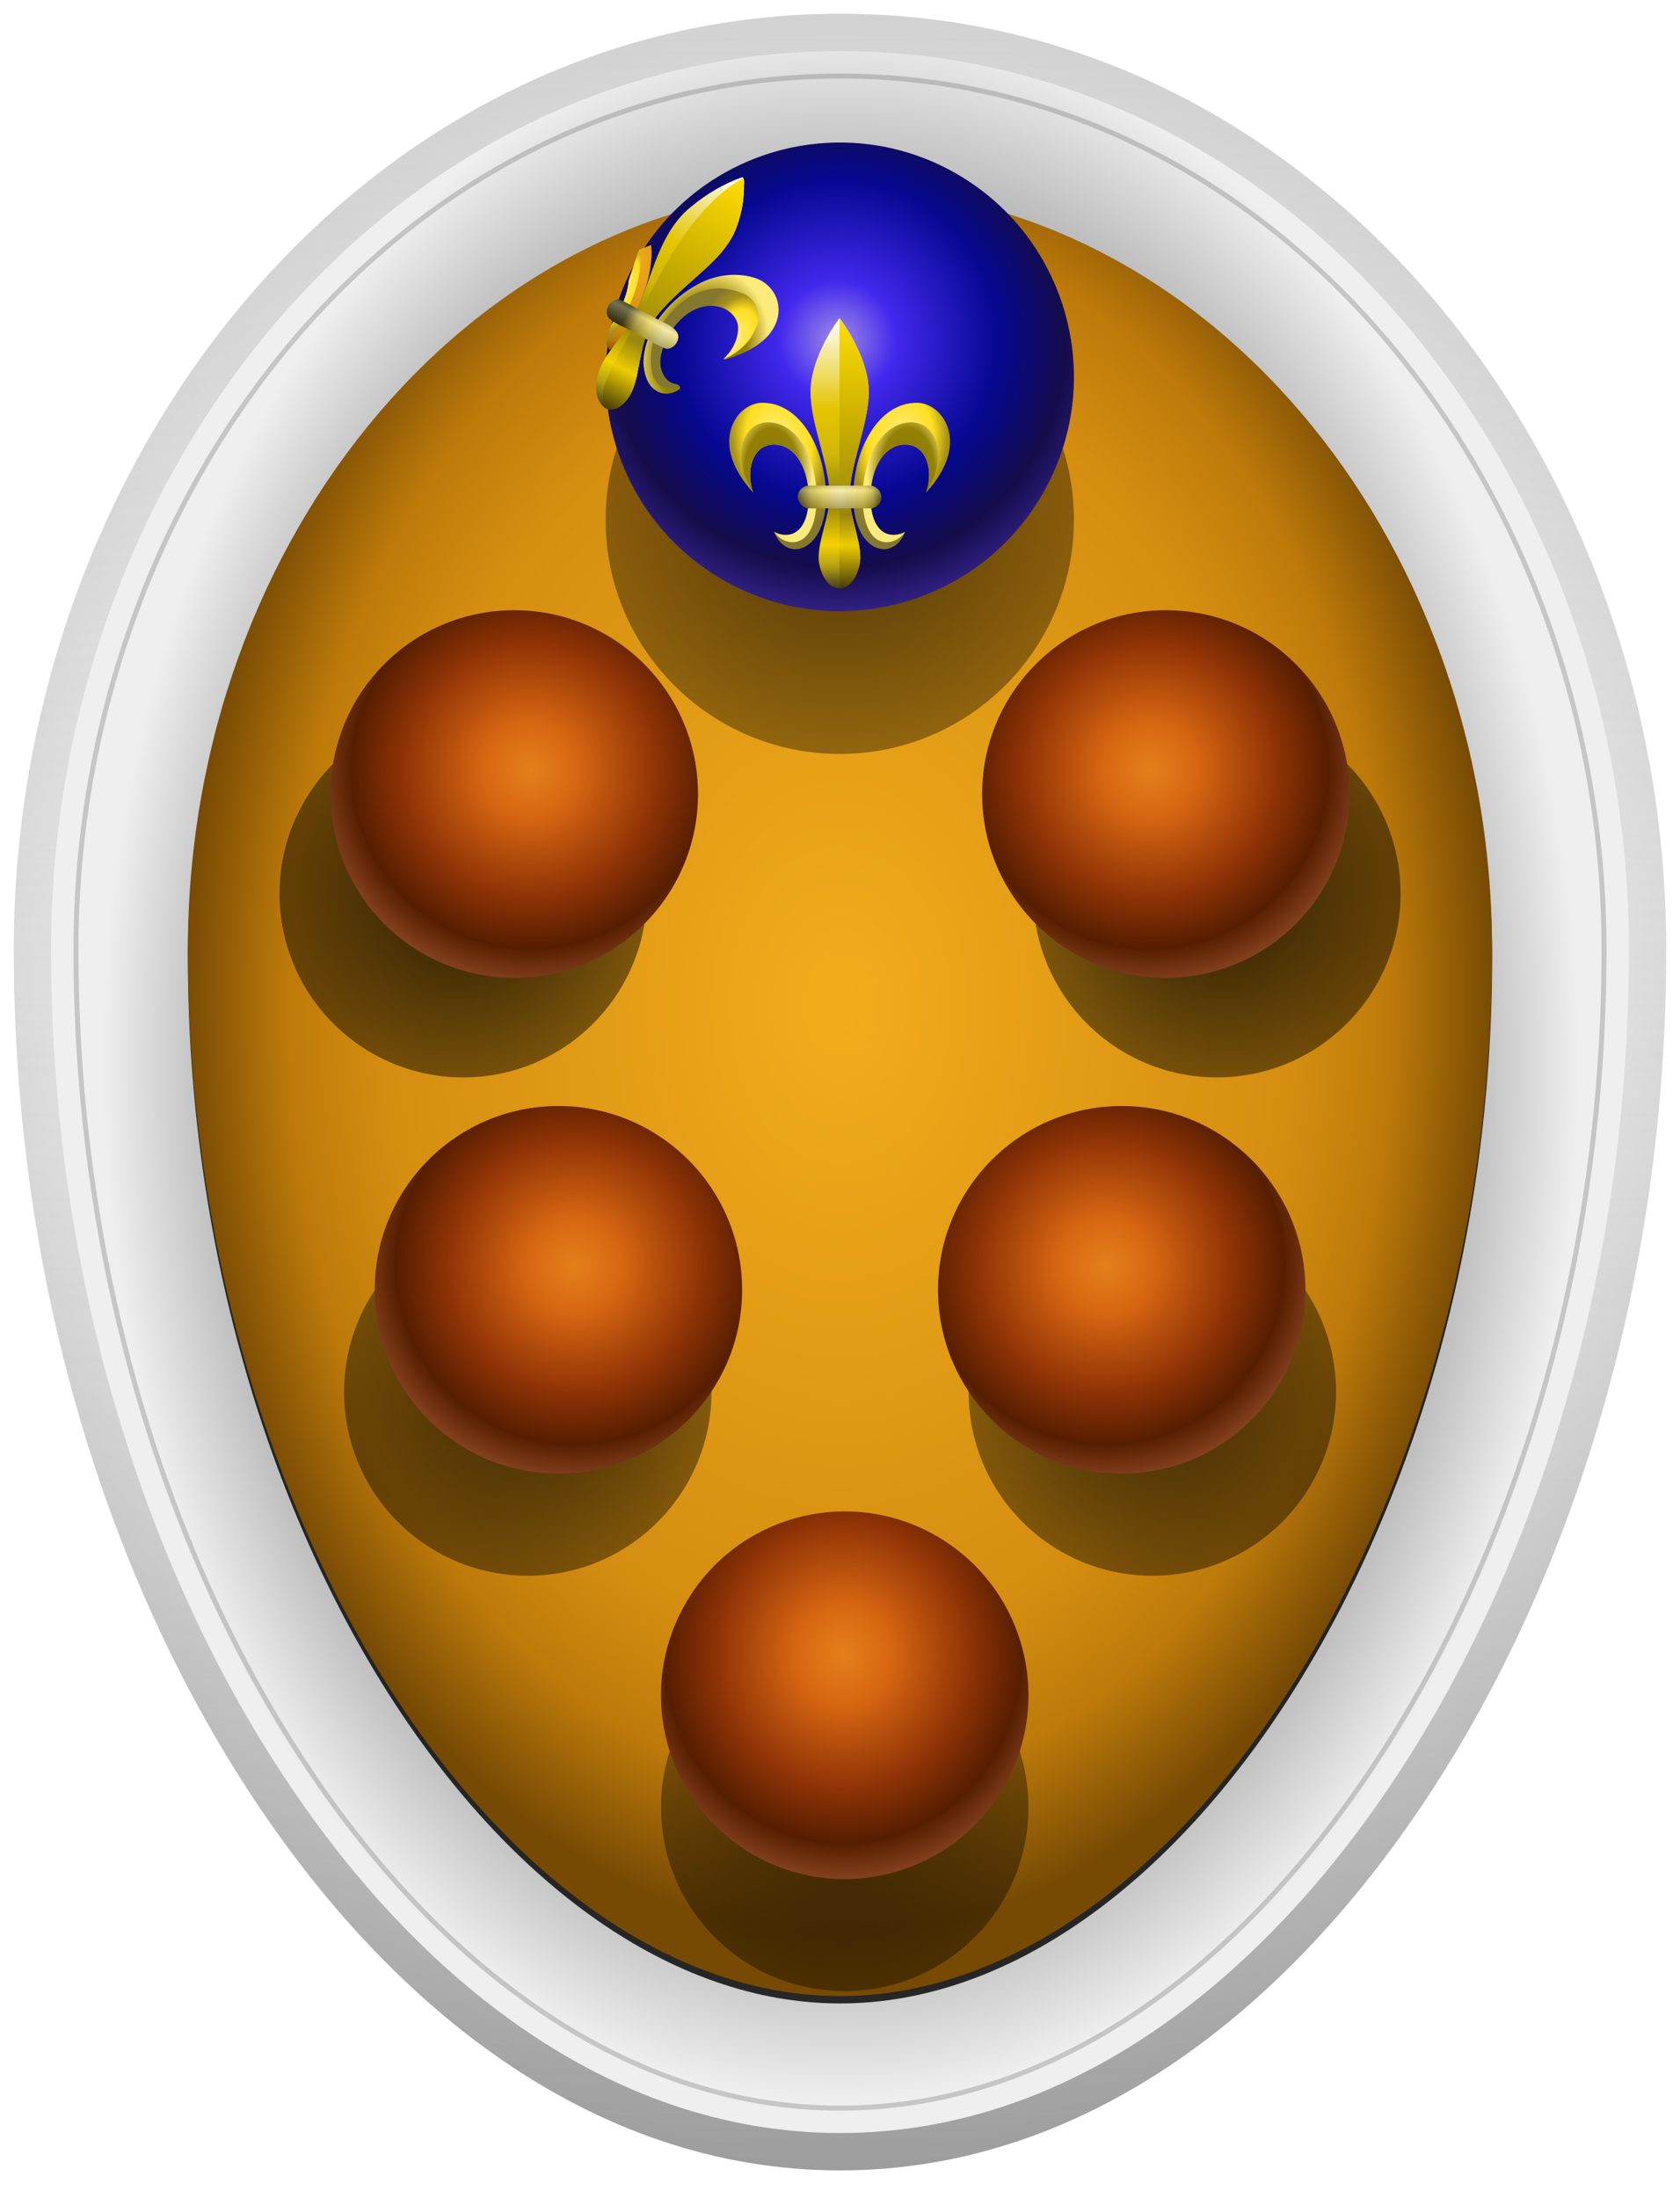
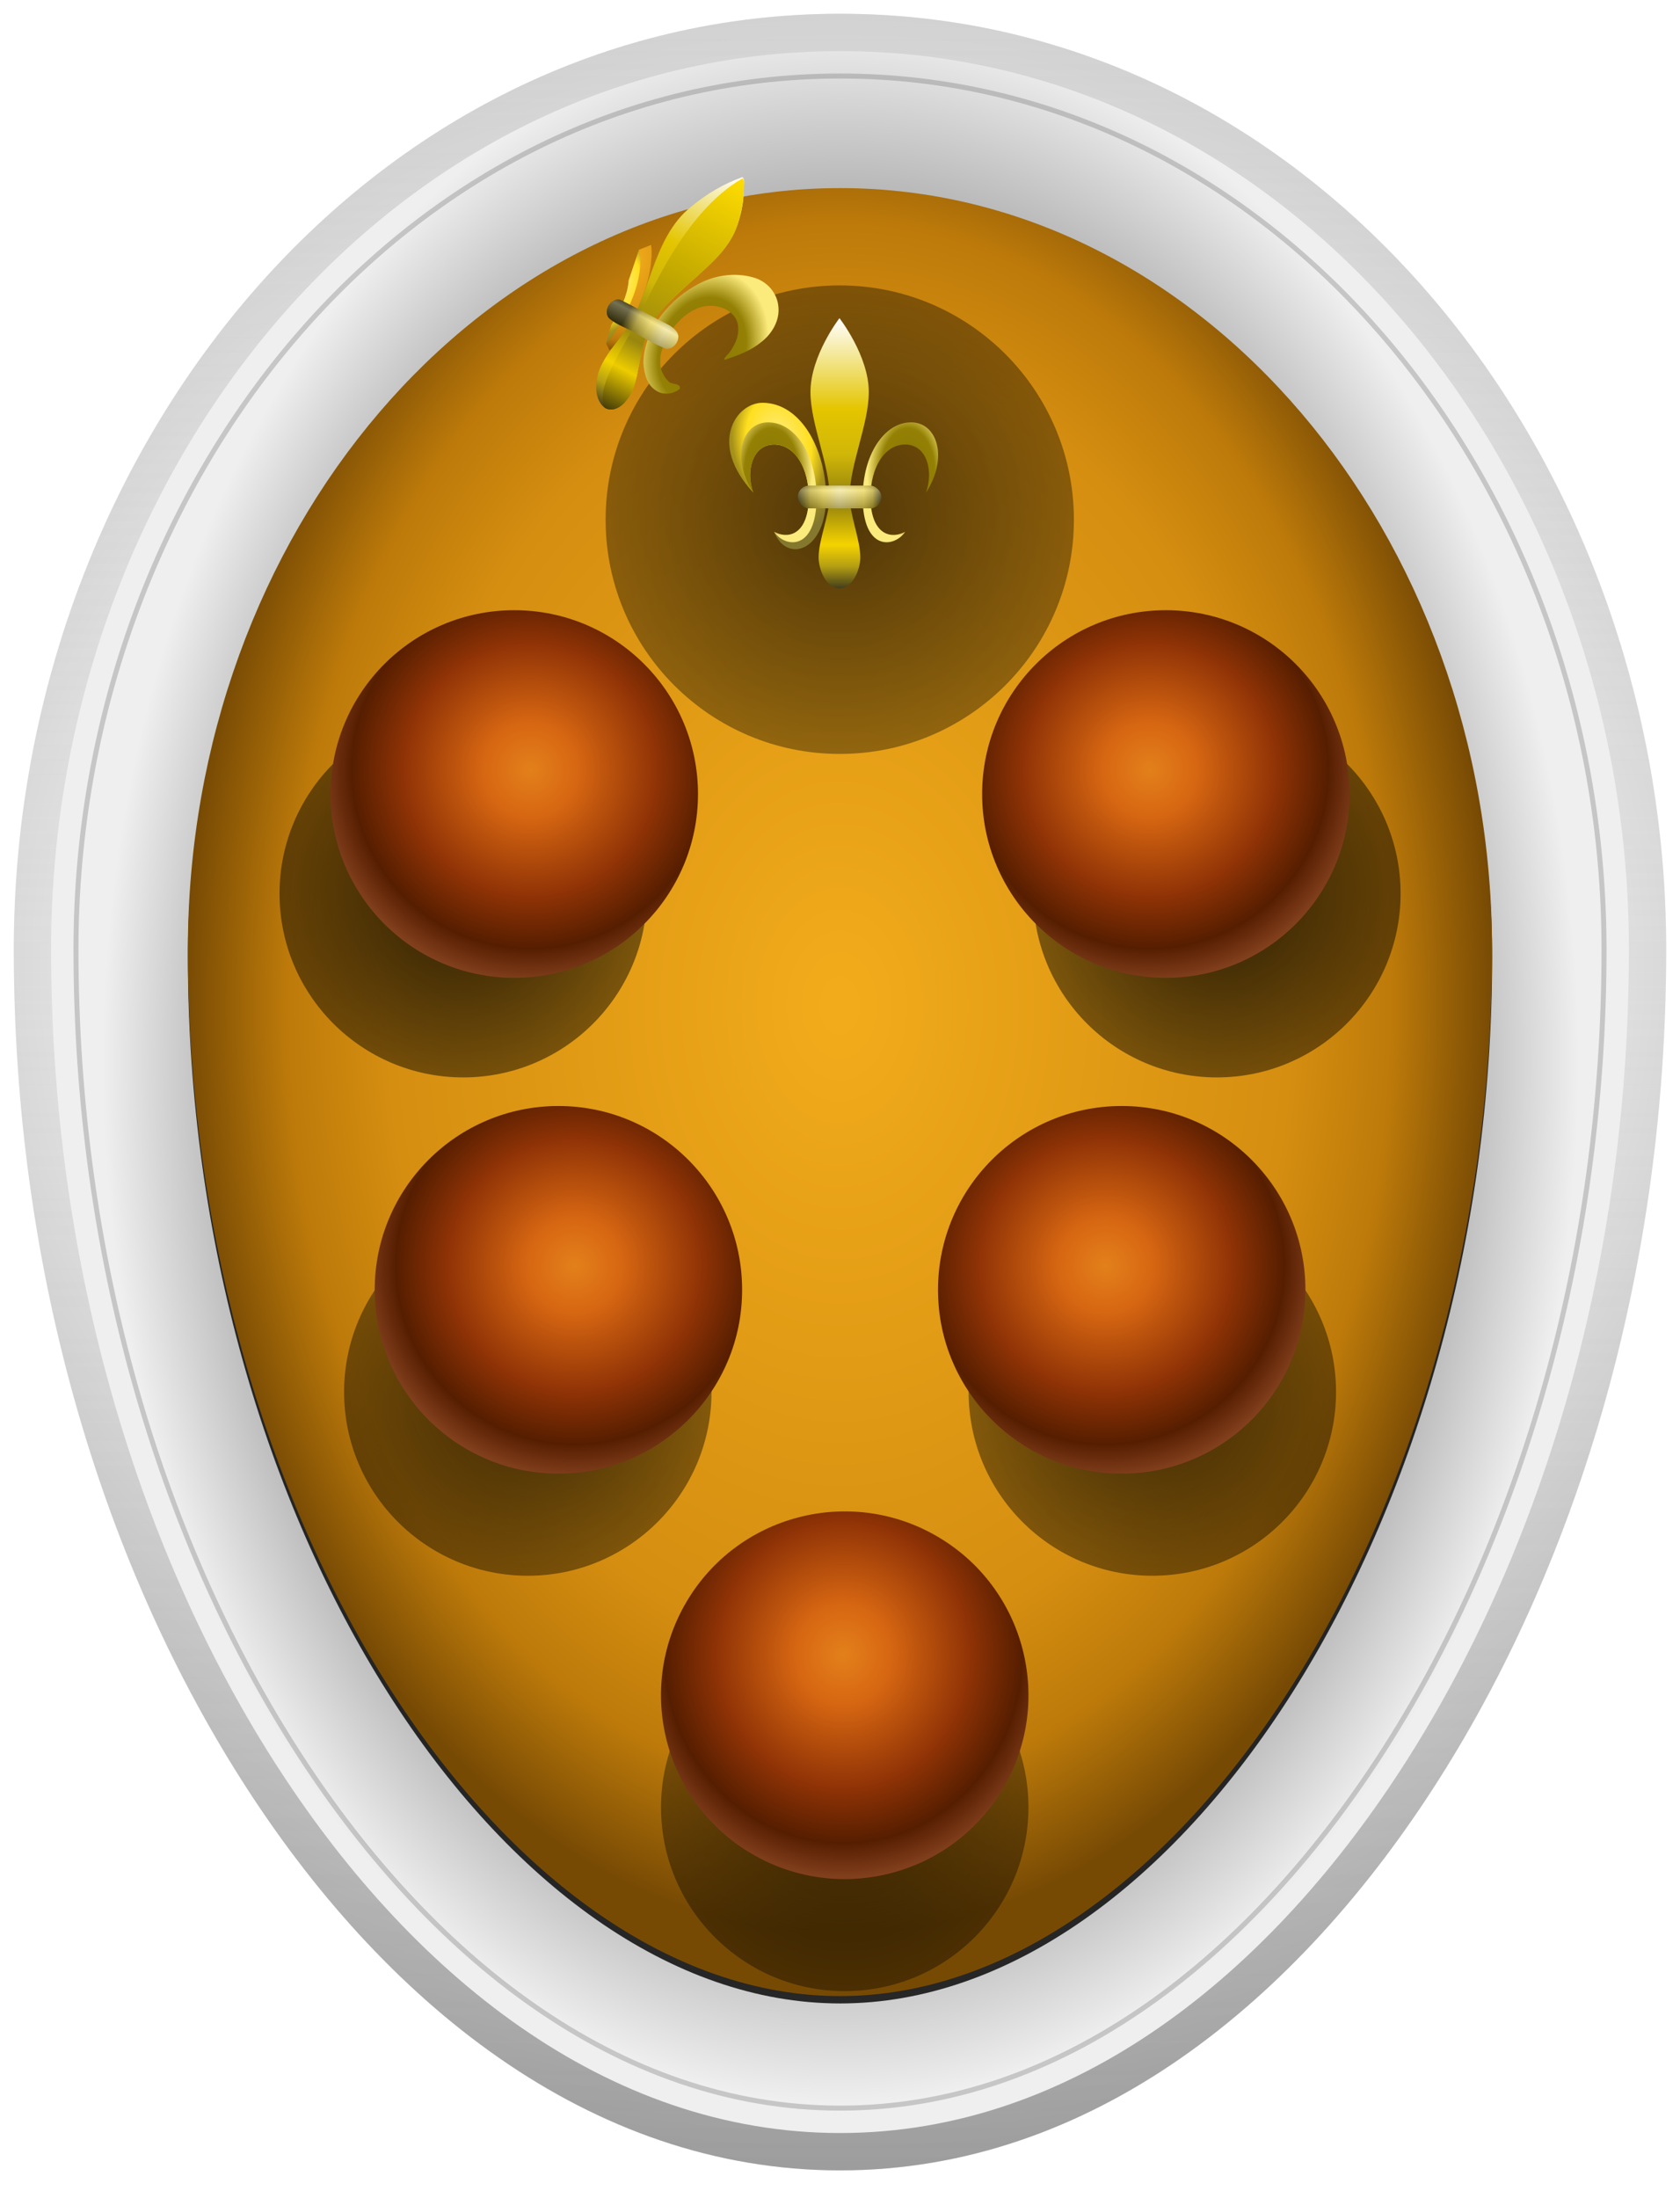
<svg xmlns="http://www.w3.org/2000/svg" xmlns:xlink="http://www.w3.org/1999/xlink" width="610" height="797.601">
  <defs>
    <linearGradient id="C">
      <stop offset="0" stop-color="#b3a12b" />
      <stop offset="1" stop-color="#cfbb36" />
    </linearGradient>
    <linearGradient id="B">
      <stop offset="0" stop-color="#b3a12b" />
      <stop offset="1" stop-color="#c1ad2c" />
    </linearGradient>
    <linearGradient id="b">
      <stop offset="0" stop-color="#fff" />
      <stop offset="1" stop-color="#fff" stop-opacity="0" />
    </linearGradient>
    <linearGradient id="a">
      <stop offset="0" stop-color="#838383" />
      <stop offset="1" stop-color="#e2e2e2" />
    </linearGradient>
    <linearGradient id="o">
      <stop offset="0" stop-color="#c6ae12" />
      <stop offset=".577" stop-color="#decc56" />
      <stop offset="1" stop-color="#f6ea9a" />
    </linearGradient>
    <linearGradient id="m">
      <stop offset="0" stop-color="#bba411" />
      <stop offset=".606" stop-color="#d7c44a" />
      <stop offset="1" stop-color="#f4e584" />
    </linearGradient>
    <linearGradient id="n">
      <stop offset="0" stop-color="#eed640" />
      <stop offset="1" stop-color="#a99517" />
    </linearGradient>
    <linearGradient id="p">
      <stop offset="0" stop-color="#bba411" />
      <stop offset="1" stop-color="#f4e584" />
    </linearGradient>
    <linearGradient id="z">
      <stop offset="0" />
      <stop offset="1" stop-opacity="0" />
    </linearGradient>
    <linearGradient id="A">
      <stop offset="0" stop-color="#c4c4c4" />
      <stop offset=".507" stop-color="#e0e0e0" />
      <stop offset="1" stop-color="#e2e2e2" />
    </linearGradient>
    <linearGradient id="q">
      <stop offset="0" stop-color="#b3b3b3" stop-opacity="0" />
      <stop offset=".697" stop-color="#b3b3b3" />
      <stop offset="1" stop-color="#b3b3b3" stop-opacity="0" />
    </linearGradient>
    <linearGradient id="s">
      <stop offset="0" stop-color="#fff" stop-opacity="0" />
      <stop offset=".817" stop-color="#fff" />
      <stop offset="1" stop-color="#fff" stop-opacity="0" />
    </linearGradient>
    <linearGradient id="y">
      <stop offset="0" stop-color="#fff" />
      <stop offset="1" stop-color="#ababab" />
    </linearGradient>
    <linearGradient id="r">
      <stop offset="0" stop-color="#f3f3f3" />
      <stop offset=".416" stop-color="#cacaca" />
      <stop offset="1" stop-color="#f1f1f1" />
    </linearGradient>
    <linearGradient id="t">
      <stop offset="0" stop-color="#bcbcbc" />
      <stop offset="1" stop-color="#f9f9f9" />
    </linearGradient>
    <linearGradient id="w">
      <stop offset="0" stop-color="#fff" />
      <stop offset=".5" stop-color="#dedede" stop-opacity="0" />
      <stop offset="1" stop-color="#9d9d9d" />
    </linearGradient>
    <linearGradient id="v">
      <stop offset="0" stop-color="#b6b6b6" />
      <stop offset=".826" stop-color="#b4b4b4" />
      <stop offset="1" stop-color="#efefef" />
    </linearGradient>
    <linearGradient id="x">
      <stop offset="0" stop-color="#ccc" />
      <stop offset=".5" stop-color="#dedede" />
      <stop offset="1" stop-color="#7c7c7c" />
    </linearGradient>
    <linearGradient id="f">
      <stop offset="0" stop-color="#ffee89" />
      <stop offset=".5" stop-color="#ffdf1f" />
      <stop offset=".724" stop-color="#a79219" />
      <stop offset="1" stop-color="#84782f" />
    </linearGradient>
    <linearGradient id="g">
      <stop offset="0" stop-color="#8b7904" />
      <stop offset=".664" stop-color="#938004" />
      <stop offset="1" stop-color="#fbea7c" />
    </linearGradient>
    <linearGradient id="h">
      <stop offset="0" stop-color="#433d1b" />
      <stop offset=".081" stop-color="#b49e13" />
      <stop offset=".162" stop-color="#f5d300" />
      <stop offset=".324" stop-color="#8e7d0d" />
      <stop offset=".493" stop-color="#d0b608" />
      <stop offset=".662" stop-color="#e4c500" />
      <stop offset="1" stop-color="#fff" />
    </linearGradient>
    <linearGradient id="i">
      <stop offset="0" stop-color="#433a07" />
      <stop offset=".162" stop-color="#edcc00" />
      <stop offset=".275" stop-color="#99860e" />
      <stop offset=".423" stop-color="#b09907" />
      <stop offset=".571" stop-color="#c4a900" />
      <stop offset="1" stop-color="#ffdd02" />
    </linearGradient>
    <linearGradient id="k">
      <stop offset="0" />
      <stop offset=".805" stop-color="#fff" />
      <stop offset="1" stop-color="#8d8d8d" />
    </linearGradient>
    <linearGradient id="j">
      <stop offset="0" stop-color="#3c3405" />
      <stop offset=".151" stop-color="#bda82b" />
      <stop offset=".303" stop-color="#ecd54a" />
      <stop offset=".5" stop-color="#f3e590" />
      <stop offset=".79" stop-color="#ecd54a" />
      <stop offset=".895" stop-color="#bda82b" />
      <stop offset="1" stop-color="#3c3405" />
    </linearGradient>
    <linearGradient id="e">
      <stop offset="0" stop-color="#a08ce7" />
      <stop offset=".213" stop-color="#4128ed" />
      <stop offset=".582" stop-color="#060890" />
      <stop offset=".823" stop-color="#140c4a" />
      <stop offset="1" stop-color="#342289" />
    </linearGradient>
    <linearGradient id="c">
      <stop offset="0" />
      <stop offset="1" stop-opacity=".52" />
    </linearGradient>
    <linearGradient id="d">
      <stop offset="0" stop-color="#e3801b" />
      <stop offset=".213" stop-color="#d76712" />
      <stop offset=".582" stop-color="#903306" />
      <stop offset=".823" stop-color="#561e00" />
      <stop offset="1" stop-color="#894522" />
    </linearGradient>
    <linearGradient id="u">
      <stop offset="0" stop-color="#f2ac1b" />
      <stop offset=".69" stop-color="#d58e10" />
      <stop offset=".845" stop-color="#bd7a0a" />
      <stop offset="1" stop-color="#774a04" />
    </linearGradient>
    <linearGradient gradientTransform="matrix(-1,0,0,1,-159.438,0)" y2="440.825" x2="-536.5" y1="440.825" x1="-705.675" gradientUnits="userSpaceOnUse" id="l">
      <stop offset=".429" stop-color="#7a870c" />
      <stop offset="1" stop-color="#8cca15" />
    </linearGradient>
    <linearGradient xlink:href="#w" id="E" gradientUnits="userSpaceOnUse" gradientTransform="matrix(1.807,0,0,1.807,2744.075,181.398)" x1="-1349.875" y1="-97.625" x2="-1349.875" y2="335.5" />
    <linearGradient xlink:href="#h" id="X" gradientUnits="userSpaceOnUse" x1="-1349.903" y1="2.57" x2="-1349.903" y2="-40.008" />
    <linearGradient xlink:href="#i" id="Y" gradientUnits="userSpaceOnUse" x1="-1349.653" y1="2.654" x2="-1349.653" y2="-39.854" />
    <linearGradient xlink:href="#j" id="ab" gradientUnits="userSpaceOnUse" x1="-1356.495" y1="-11.825" x2="-1343.312" y2="-11.825" />
    <linearGradient xlink:href="#k" id="ac" gradientUnits="userSpaceOnUse" x1="-1350.48" y1="-9.905" x2="-1350.48" y2="-13.617" />
    <linearGradient xlink:href="#h" id="af" gradientUnits="userSpaceOnUse" x1="-1349.903" y1="2.57" x2="-1349.903" y2="-40.008" />
    <linearGradient xlink:href="#i" id="ag" gradientUnits="userSpaceOnUse" x1="-1349.653" y1="2.654" x2="-1349.653" y2="-39.854" />
    <linearGradient xlink:href="#j" id="aj" gradientUnits="userSpaceOnUse" x1="-1356.495" y1="-11.825" x2="-1343.312" y2="-11.825" />
    <linearGradient xlink:href="#k" id="ak" gradientUnits="userSpaceOnUse" x1="-1350.48" y1="-9.905" x2="-1350.48" y2="-13.617" />
    <radialGradient xlink:href="#u" id="H" gradientUnits="userSpaceOnUse" gradientTransform="matrix(1.807,1.0791236e-7,-1.5293062e-7,2.561,2744.075,92.773)" cx="-1349.884" cy="106.261" fx="-1349.884" fy="106.261" r="131.535" />
    <radialGradient xlink:href="#v" id="F" gradientUnits="userSpaceOnUse" gradientTransform="matrix(1.691,0,0,2.383,2587.894,112.897)" cx="-1349.875" cy="114.388" fx="-1349.875" fy="114.388" r="158.531" />
    <radialGradient xlink:href="#x" id="D" gradientUnits="userSpaceOnUse" gradientTransform="matrix(3.428,0,0,3.142,4931.761,37.934)" cx="-1349.875" cy="99.467" fx="-1349.875" fy="99.467" r="166.531" />
    <radialGradient xlink:href="#c" id="T" gradientUnits="userSpaceOnUse" cx="-708.568" cy="48.195" fx="-708.568" fy="48.195" r="41.345" />
    <radialGradient xlink:href="#e" id="U" gradientUnits="userSpaceOnUse" gradientTransform="matrix(1.181,0,0,1.181,128.79,-7.257)" cx="-711.777" cy="42.838" fx="-711.777" fy="42.838" r="36.915" />
    <radialGradient xlink:href="#f" id="V" gradientUnits="userSpaceOnUse" gradientTransform="matrix(1.297,0.249,-0.364,1.892,390.916,349.142)" cx="-1340.13" cy="-18.976" fx="-1340.13" fy="-18.976" r="7.633" />
    <radialGradient xlink:href="#g" id="W" gradientUnits="userSpaceOnUse" gradientTransform="matrix(1.076,0.003,-0.005,1.749,101.923,14.885)" cx="-1339.371" cy="-15.229" fx="-1339.371" fy="-15.229" r="5.945" />
    <radialGradient xlink:href="#f" id="Z" gradientUnits="userSpaceOnUse" gradientTransform="matrix(1.297,0.249,-0.364,1.892,390.916,349.142)" cx="-1340.13" cy="-18.976" fx="-1340.13" fy="-18.976" r="7.633" />
    <radialGradient xlink:href="#g" id="aa" gradientUnits="userSpaceOnUse" gradientTransform="matrix(1.076,0.003,-0.005,1.749,101.923,14.885)" cx="-1339.371" cy="-15.229" fx="-1339.371" fy="-15.229" r="5.945" />
    <radialGradient xlink:href="#c" id="I" gradientUnits="userSpaceOnUse" cx="-708.568" cy="48.195" fx="-708.568" fy="48.195" r="41.345" />
    <radialGradient xlink:href="#d" id="K" gradientUnits="userSpaceOnUse" gradientTransform="matrix(1.181,0,0,1.181,128.79,-7.257)" cx="-711.777" cy="42.838" fx="-711.777" fy="42.838" r="36.915" />
    <radialGradient xlink:href="#c" id="L" gradientUnits="userSpaceOnUse" cx="-708.568" cy="48.195" fx="-708.568" fy="48.195" r="41.345" />
    <radialGradient xlink:href="#d" id="M" gradientUnits="userSpaceOnUse" gradientTransform="matrix(1.181,0,0,1.181,128.79,-7.257)" cx="-711.777" cy="42.838" fx="-711.777" fy="42.838" r="36.915" />
    <radialGradient xlink:href="#c" id="N" gradientUnits="userSpaceOnUse" cx="-708.568" cy="48.195" fx="-708.568" fy="48.195" r="41.345" />
    <radialGradient xlink:href="#d" id="O" gradientUnits="userSpaceOnUse" gradientTransform="matrix(1.02,-0.595,0.628,1.076,-12.677,-426.349)" cx="-711.777" cy="41.016" fx="-711.777" fy="41.016" r="36.915" />
    <radialGradient xlink:href="#c" id="P" gradientUnits="userSpaceOnUse" cx="-708.568" cy="48.195" fx="-708.568" fy="48.195" r="41.345" />
    <radialGradient xlink:href="#d" id="Q" gradientUnits="userSpaceOnUse" gradientTransform="matrix(1.181,0,0,1.181,128.79,-7.257)" cx="-711.777" cy="42.838" fx="-711.777" fy="42.838" r="36.915" />
    <radialGradient xlink:href="#c" id="R" gradientUnits="userSpaceOnUse" cx="-708.568" cy="48.195" fx="-708.568" fy="48.195" r="41.345" />
    <radialGradient xlink:href="#d" id="S" gradientUnits="userSpaceOnUse" gradientTransform="matrix(1.181,0,0,1.181,128.79,-7.257)" cx="-711.777" cy="42.838" fx="-711.777" fy="42.838" r="36.915" />
    <radialGradient xlink:href="#u" id="ad" gradientUnits="userSpaceOnUse" gradientTransform="matrix(-1.262,-0.388,-0.566,1.842,-3084.829,-534.34)" cx="-1340.13" cy="-18.976" fx="-1340.13" fy="-18.976" r="7.633" />
    <radialGradient xlink:href="#f" id="ae" gradientUnits="userSpaceOnUse" gradientTransform="matrix(-0.952,-0.502,-0.816,1.548,-2672.878,-694.158)" cx="-1339.371" cy="-15.229" fx="-1339.371" fy="-15.229" r="5.945" />
    <radialGradient xlink:href="#g" id="ah" gradientUnits="userSpaceOnUse" gradientTransform="matrix(1.31,-0.169,0.22,1.7,416.385,-215.152)" cx="-1340.872" cy="-14.103" fx="-1340.872" fy="-14.103" r="7.633" />
    <radialGradient xlink:href="#f" id="ai" gradientUnits="userSpaceOnUse" gradientTransform="matrix(1.076,0.003,-0.005,1.749,101.923,14.885)" cx="-1339.883" cy="-15.599" fx="-1339.883" fy="-15.599" r="5.945" />
    <filter id="J" color-interpolation-filters="sRGB">
      <feGaussianBlur stdDeviation="1.846" />
    </filter>
    <filter id="G" color-interpolation-filters="sRGB">
      <feGaussianBlur stdDeviation="2.032" />
    </filter>
  </defs>
  <path style="line-height:normal;-inkscape-font-specification:'Bitstream Vera Sans';text-indent:0;text-align:start;text-decoration-line:none;text-transform:none;marker:none" d="M 305.056,5 C 133.879,5 5,163.985 5,344.582 c 0,114.617 31.15,220.154 82.439,300.96 51.29,80.806 126.511,142.067 217.617,142.067 91.106,0 166.306,-61.315 217.561,-142.123 C 573.873,564.677 605,459.187 605,344.582 605,164.019 476.233,5 305.056,5 Z m 0,126.482 c 90.337,0 173.461,91.709 173.461,213.1 0,91.124 -26.168,175.555 -62.733,233.202 -36.564,57.647 -79.705,83.343 -110.729,83.343 -31.023,0 -74.249,-25.75 -110.841,-83.399 -36.592,-57.65 -62.733,-142.034 -62.733,-233.145 0,-121.356 83.237,-213.1 173.574,-213.1 z" color="#000" font-weight="400" font-family="Bitstream Vera Sans" overflow="visible" fill="url(#D)" enable-background="accumulate" />
  <path d="M 305.056,5 C 133.879,5 5,163.985 5,344.582 c 0,114.617 31.15,220.154 82.439,300.96 51.29,80.806 126.511,142.067 217.617,142.067 91.106,0 166.306,-61.315 217.561,-142.123 C 573.873,564.677 605,459.187 605,344.582 605,164.019 476.233,5 305.056,5 Z m 0,126.482 c 90.337,0 173.461,91.709 173.461,213.1 0,91.124 -26.168,175.555 -62.733,233.202 -36.564,57.647 -79.705,83.343 -110.729,83.343 -31.023,0 -74.249,-25.75 -110.841,-83.399 -36.592,-57.65 -62.733,-142.034 -62.733,-233.145 0,-121.356 83.237,-213.1 173.574,-213.1 z" style="line-height:normal;-inkscape-font-specification:'Bitstream Vera Sans';text-indent:0;text-align:start;text-decoration-line:none;text-transform:none;marker:none" color="#000" font-weight="400" font-family="Bitstream Vera Sans" overflow="visible" opacity=".3" fill="url(#E)" enable-background="accumulate" />
  <path style="line-height:normal;-inkscape-font-specification:'Bitstream Vera Sans';text-indent:0;text-align:start;text-decoration-line:none;text-transform:none;marker:none" d="m 305.056,18.552 c -162.516,0 -286.505,151.78 -286.505,326.031 0,112.099 30.635,215.351 80.35,293.676 49.715,78.325 121.486,135.799 206.155,135.799 84.669,0 156.417,-57.472 206.099,-135.799 49.681,-78.327 80.293,-181.587 80.293,-293.676 0,-174.223 -123.877,-326.031 -286.392,-326.031 z m 0,99.379 c 98.998,0 187.013,98.921 187.013,226.652 0,93.64 -26.684,180.301 -64.822,240.429 -38.138,60.128 -84.73,89.667 -122.191,89.667 -37.461,0 -84.081,-29.536 -122.247,-89.667 -38.167,-60.131 -64.879,-146.799 -64.879,-240.429 0,-127.704 88.127,-226.652 187.126,-226.652 z" color="#000" font-weight="400" font-family="Bitstream Vera Sans" overflow="visible" fill="url(#F)" enable-background="accumulate" />
  <path d="m 166.057,36.461 c -72.366,0 -131.07,69.378 -131.07,152.934 0,113.858 63.478,210.181 131.07,210.181 67.591,0 131.001,-96.323 131.001,-210.181 0,-83.556 -58.635,-152.934 -131.001,-152.934 z" transform="matrix(1.807,0,0,1.807,5,5)" opacity=".9" filter="url(#G)" />
  <path d="m 305.046,68.26 c -130.757,0 -236.828,125.358 -236.828,276.335 0,205.729 114.698,379.775 236.828,379.775 122.13,0 236.704,-174.046 236.704,-379.775 0,-150.977 -105.947,-276.335 -236.704,-276.335 z" fill="url(#H)" />
  <path style="line-height:normal;-inkscape-font-specification:'Bitstream Vera Sans';text-indent:0;text-align:start;text-decoration-line:none;text-transform:none;marker:none" d="m 305.056,27.586 c -156.741,0 -277.47,146.977 -277.47,316.996 0,110.42 30.273,212.149 78.938,288.82 48.665,76.671 118.155,131.621 198.532,131.621 80.377,0 149.844,-54.948 198.476,-131.621 48.632,-76.672 78.882,-178.408 78.882,-288.82 0,-169.997 -120.616,-316.996 -277.358,-316.996 z" color="#000" font-weight="400" font-family="Bitstream Vera Sans" overflow="visible" opacity=".3" fill="none" stroke="#666" stroke-width="1.807" enable-background="accumulate" />
  <g transform="matrix(1.807,0,0,1.807,-56.362,-55.418)">
    <g transform="translate(1556.823,143.062)">
      <circle transform="translate(-585.517,118.949)" cx="-708.568" cy="48.195" r="36.915" opacity=".85" fill="url(#I)" filter="url(#J)" />
      <circle transform="translate(-591.669,98.441)" cx="-708.568" cy="48.195" r="36.915" fill="url(#K)" />
    </g>
    <g transform="translate(1544.823,143.062)">
      <circle transform="matrix(-1,0,0,1,-2116.146,118.949)" cx="-708.568" cy="48.195" r="36.915" opacity=".85" fill="url(#L)" filter="url(#J)" />
      <circle transform="matrix(-1,0,0,1,-2109.994,98.441)" cx="-708.568" cy="48.195" r="36.915" fill="url(#M)" />
    </g>
    <g transform="translate(1555.515,165.007)">
      <circle transform="translate(-646.017,180.424)" cx="-708.568" cy="48.195" r="36.915" opacity=".8" fill="url(#N)" filter="url(#J)" />
      <circle transform="rotate(30.285,-1323.346,-1066.452)" cx="-708.568" cy="48.195" r="36.915" fill="url(#O)" />
    </g>
    <g transform="translate(1554.412,147.062)">
      <circle transform="translate(-570.136,14.869)" cx="-708.568" cy="48.195" r="36.915" opacity=".9" fill="url(#P)" filter="url(#J)" />
      <circle transform="translate(-580.39,-5.127)" cx="-708.568" cy="48.195" r="36.915" fill="url(#Q)" />
    </g>
    <g transform="translate(1554.412,147.062)">
      <circle transform="matrix(-1,0,0,1,-2138.706,14.869)" cx="-708.568" cy="48.195" r="36.915" opacity=".9" fill="url(#R)" filter="url(#J)" />
      <circle transform="matrix(-1,0,0,1,-2128.452,-5.127)" cx="-708.568" cy="48.195" r="36.915" fill="url(#S)" />
    </g>
  </g>
  <g transform="matrix(2.303,0,0,2.303,-155.667,-94.241)">
    <circle transform="translate(908.559,74.613)" cx="-708.568" cy="48.195" r="36.915" opacity=".8" fill="url(#T)" filter="url(#J)" />
    <g transform="translate(-89.998,-175.301)">
-       <circle transform="rotate(30.285,-629.453,2006.867)" cx="-708.568" cy="48.195" r="36.915" fill="url(#U)" />
      <g transform="translate(1639.872,306.364)">
        <g transform="matrix(-1,0,0,1,-2699.807,0)">
          <path d="m -1337.731,-26.675 c 4.149,0 8.614,6.417 1.449,14.155 1.212,-3.408 0.144,-7.579 -3.288,-7.579 -3.269,0 -5.462,3.665 -5.462,8.304 0,5.355 2.747,6.834 5.462,5.462 -2.006,5.015 -8.192,3.085 -8.192,-5.462 0,-7.439 3.926,-14.88 10.031,-14.88 z" fill="url(#V)" />
          <path d="m -1338.638,-23.593 c 4.149,0 5.895,5.602 2.355,11.074 1.212,-3.408 0.144,-7.579 -3.288,-7.579 -3.269,0 -5.462,3.665 -5.462,8.304 0,5.355 2.747,6.834 5.462,5.462 -1.734,2.523 -6.697,3.085 -6.697,-5.462 0,-6.578 3.33,-11.798 7.63,-11.798 z" fill="url(#W)" />
        </g>
        <path d="m -1349.931,-40.008 c 0,0 -4.57,5.905 -4.57,11.648 0,5.026 3.001,11.415 3.009,16.44 0.01,2.926 -1.728,6.777 -1.728,9.641 0,1.765 1.139,4.849 3.288,4.849 2.15,-1.8e-6 3.288,-3.084 3.288,-4.849 0,-2.865 -1.677,-6.715 -1.672,-9.641 0.01,-5.026 3.009,-11.415 3.009,-16.44 0,-5.743 -4.626,-11.648 -4.626,-11.648 z" fill="url(#X)" />
-         <path d="m -1349.931,-40.008 c 0,0 0,42.578 0,42.578 2.15,-1.8e-6 3.288,-3.084 3.288,-4.849 0,-2.865 -1.677,-6.715 -1.672,-9.641 0.01,-5.026 3.009,-11.415 3.009,-16.44 0,-5.743 -4.626,-11.648 -4.626,-11.648 z" fill="url(#Y)" />
-         <path d="m -1337.731,-26.675 c 4.149,0 8.614,6.417 1.449,14.155 1.212,-3.408 0.144,-7.579 -3.288,-7.579 -3.269,0 -5.462,3.665 -5.462,8.304 0,5.355 2.747,6.834 5.462,5.462 -2.006,5.015 -8.192,3.085 -8.192,-5.462 0,-7.439 3.926,-14.88 10.031,-14.88 z" fill="url(#Z)" />
        <path d="m -1338.638,-23.593 c 4.149,0 5.895,5.602 2.355,11.074 1.212,-3.408 0.144,-7.579 -3.288,-7.579 -3.269,0 -5.462,3.665 -5.462,8.304 0,5.355 2.747,6.834 5.462,5.462 -1.734,2.523 -6.697,3.085 -6.697,-5.462 0,-6.578 3.33,-11.798 7.63,-11.798 z" fill="url(#aa)" />
        <g>
          <rect ry="1.791" y="-13.617" x="-1356.495" height="3.582" width="13.183" fill="url(#ab)" />
          <rect width="13.183" height="3.582" x="-1356.495" y="-13.617" ry="1.791" opacity=".297" fill="url(#ac)" />
        </g>
      </g>
      <g transform="translate(1639.961,306.364)">
        <g transform="rotate(27.95,-1312.744,-80.759)" id="al">
          <g transform="matrix(-1,0,0,1,-2699.807,0)">
            <path transform="matrix(-0.883,-0.469,-0.469,0.883,-2584.536,-624.703)" d="m -1379.938,-52.156 c -0.323,0.131 -1.177,0.488 -1.875,0.75 l -1.625,4.767 c -0.017,0.344 -0.064,0.596 -0.125,0.921 -0.427,2.205 -1.399,4.269 -2.656,6.125 l -0.812,2.969 0.531,1.094 c 1.797,-1.45 2.957,-3.601 4,-5.625 1.28,-2.772 2.398,-5.676 2.594,-8.75 0.086,-0.732 0.069,-1.502 -0.031,-2.25 z" fill="url(#ad)" />
            <path transform="matrix(-0.883,-0.469,-0.469,0.883,-2584.536,-624.703)" d="m -1381.841,-51.403 -1.628,4.84 c -0.05,0.58 -0.143,1.165 -0.281,1.719 -0.549,1.88 -1.344,3.75 -2.5,5.344 l -0.75,2.781 c 0.01,-0.011 0.021,-0.02 0.031,-0.031 1.317,-1.33 2.209,-2.979 3,-4.656 1.219,-2.29 2.096,-4.78 2.313,-7.375 0.045,-0.776 0.017,-1.846 -0.185,-2.622 z" fill="url(#ae)" />
          </g>
          <path d="m -1350.5,-39.75 c -2.113,2.282 -3.75,4.978 -4.932,7.849 -1.657,3.711 -1.32,7.907 -0.77,11.825 0.542,3.788 1.257,7.659 0.548,11.475 -0.364,2.267 -0.87,4.589 -0.44,6.882 0.435,1.685 1.282,3.569 3.063,4.156 1.062,0.378 2.192,-0.464 2.494,-1.473 0.908,-1.845 0.366,-3.965 -0.158,-5.84 -0.781,-2.613 -1.768,-5.26 -1.648,-8.03 0.453,-3.763 2.027,-7.258 3.25,-10.812 0.962,-2.615 1.802,-5.379 1.517,-8.199 -0.209,-2.164 -0.822,-4.281 -1.815,-6.216 -0.33,-0.466 -0.519,-1.538 -1.108,-1.617 z" fill="url(#af)" />
          <path d="m -1350.406,-39.562 c -5.648,8.947 -4.247,23.23 -4.181,27.763 0.066,4.513 -0.89,12.727 2.025,14.331 1.358,0.002 2.212,-1.368 2.385,-2.584 0.502,-2.205 -0.44,-4.367 -1.025,-6.457 -0.627,-2.37 -1.475,-4.806 -1.062,-7.29 0.496,-2.696 1.413,-5.285 2.399,-7.836 1.137,-3.059 2.393,-6.181 2.357,-9.501 -0.034,-1.405 -0.38,-2.794 -0.745,-4.143 -0.44,-1.423 -1.022,-2.793 -1.747,-4.095 -0.13,3.85e-4 -0.265,-0.316 -0.406,-0.188 z" fill="url(#ag)" />
          <path d="m -1341.25,-26.656 c -3.29,0.58 -6.173,2.764 -7.861,5.617 -1.456,2.256 -2.315,4.872 -2.63,7.529 -0.233,2.362 0.063,4.815 1.177,6.935 0.838,1.377 2.085,2.815 3.814,2.919 1.338,0.151 2.624,-0.773 3.156,-1.969 -0.21,-1.031 -1.481,0.099 -2.156,-0.25 -1.166,-0.336 -2.184,-1.174 -2.656,-2.312 -0.749,-1.347 -0.69,-2.963 -0.699,-4.459 0.121,-1.899 0.683,-3.801 1.867,-5.315 0.751,-1.027 1.933,-1.754 3.168,-2.035 1.498,-0.356 3.348,0.071 4.101,1.528 0.79,1.221 0.791,2.763 0.61,4.146 -0.146,0.412 -0.574,1.969 0.206,0.958 1.374,-1.437 2.696,-2.97 3.461,-4.829 0.875,-1.932 1.001,-4.368 -0.225,-6.174 -1.127,-1.772 -3.283,-2.63 -5.333,-2.288 z" fill="url(#ah)" />
-           <path d="m -1341.812,-23.594 c -6.816,0.706 -8.921,6.416 -9.154,11.729 -0.052,2.226 1.416,5.203 2.717,6.396 1.301,1.192 2.428,0.8 3.5,0.406 0.346,-0.127 1.163,-0.521 1.163,-0.521 -0.034,-0.354 -0.321,-0.626 -1,-0.413 -1.881,0.59 -3.698,-1.165 -4.095,-2.969 -0.692,-2.442 -0.483,-5.118 0.432,-7.473 0.788,-1.521 2.019,-2.868 3.672,-3.436 1.677,-0.641 3.982,-0.089 4.734,1.655 0.751,1.65 0.744,3.599 0.094,5.281 1.323,-1.564 2.215,-3.564 2.312,-5.625 0.02,-1.414 -0.137,-3.015 -1.317,-3.973 -0.783,-0.792 -1.957,-1.172 -3.058,-1.058 z" fill="url(#ai)" />
          <g>
            <path d="m -1351.281,-13.688 c -2.396,0.009 -4.792,-0.024 -7.188,0.031 -1.46,0.388 -1.613,2.739 -0.281,3.375 1.674,0.444 3.409,0.011 5.111,0.168 1.713,0.011 3.434,0.096 5.139,-0.106 1.304,-0.477 1.491,-2.744 0.094,-3.219 -0.903,-0.386 -1.918,-0.278 -2.875,-0.25 z" fill="url(#aj)" />
            <path d="m -1351.281,-13.688 c -2.396,0.009 -4.792,-0.024 -7.188,0.031 -1.46,0.388 -1.613,2.739 -0.281,3.375 1.674,0.444 3.409,0.011 5.111,0.168 1.713,0.011 3.434,0.096 5.139,-0.106 1.304,-0.477 1.491,-2.744 0.094,-3.219 -0.903,-0.386 -1.918,-0.278 -2.875,-0.25 z" opacity=".297" fill="url(#ak)" />
          </g>
        </g>
        <use height="1936" width="2592" transform="matrix(-1,0,0,1,-2699.944,0)" xlink:href="#al" />
      </g>
    </g>
  </g>
</svg>